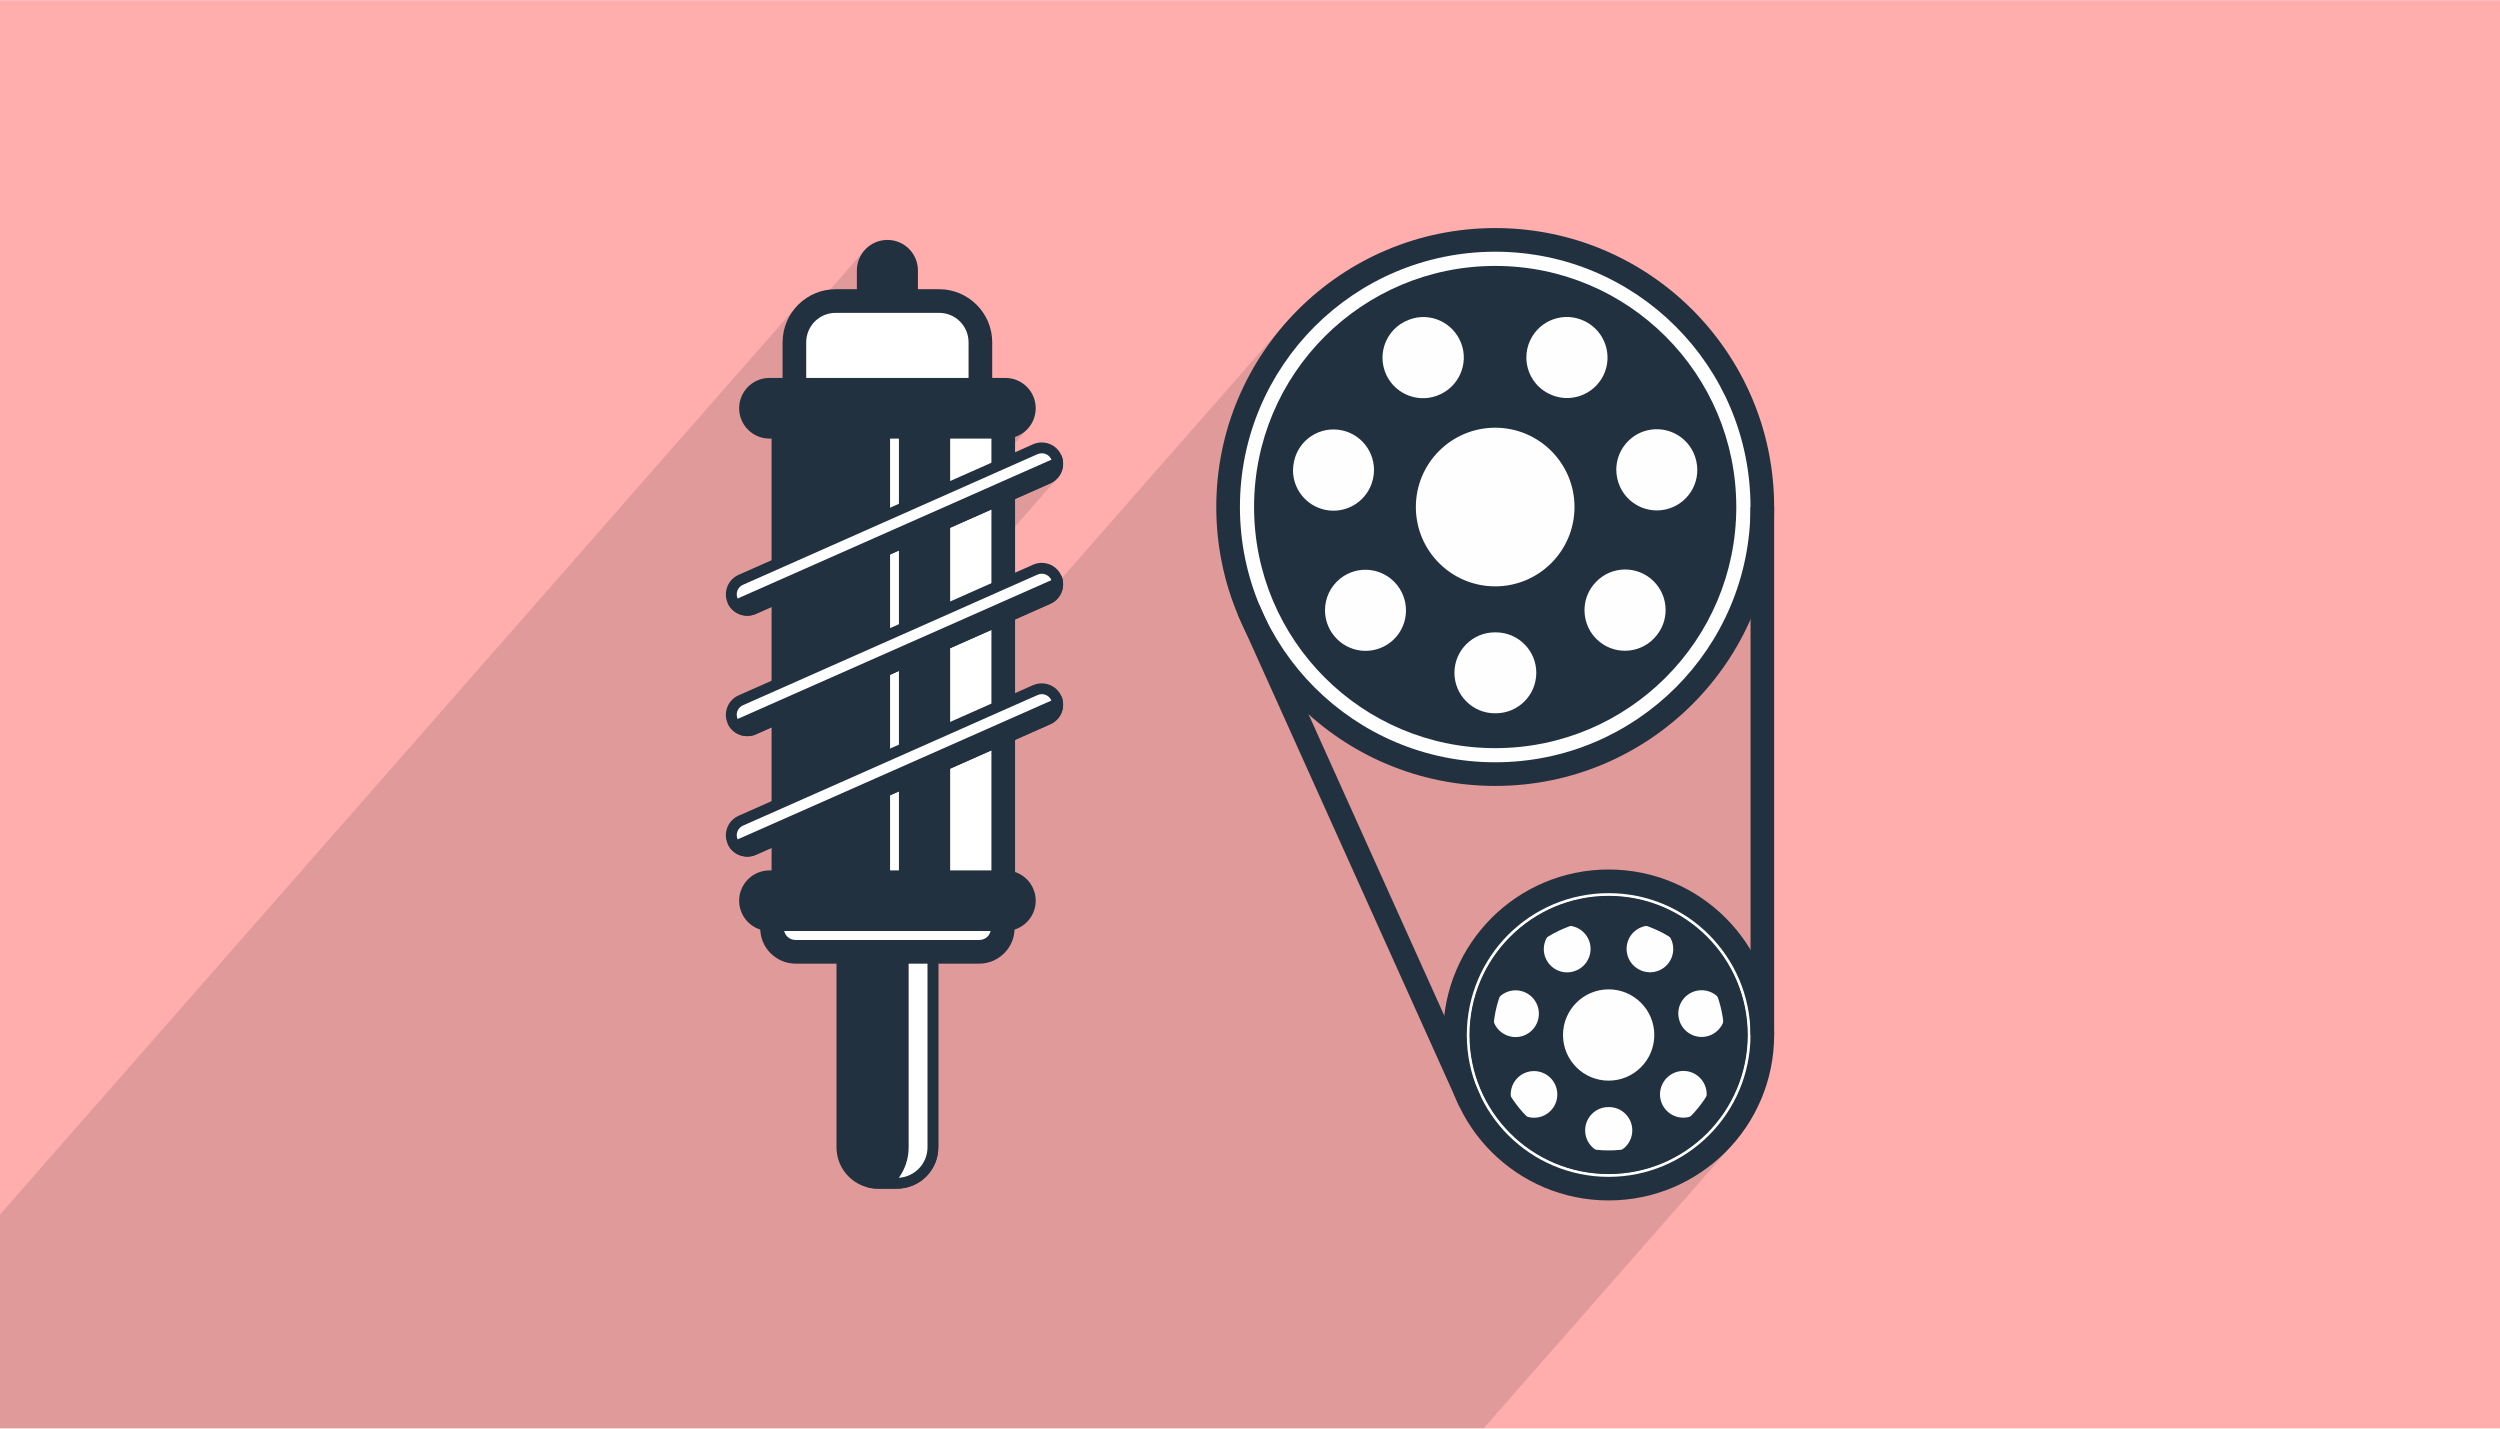
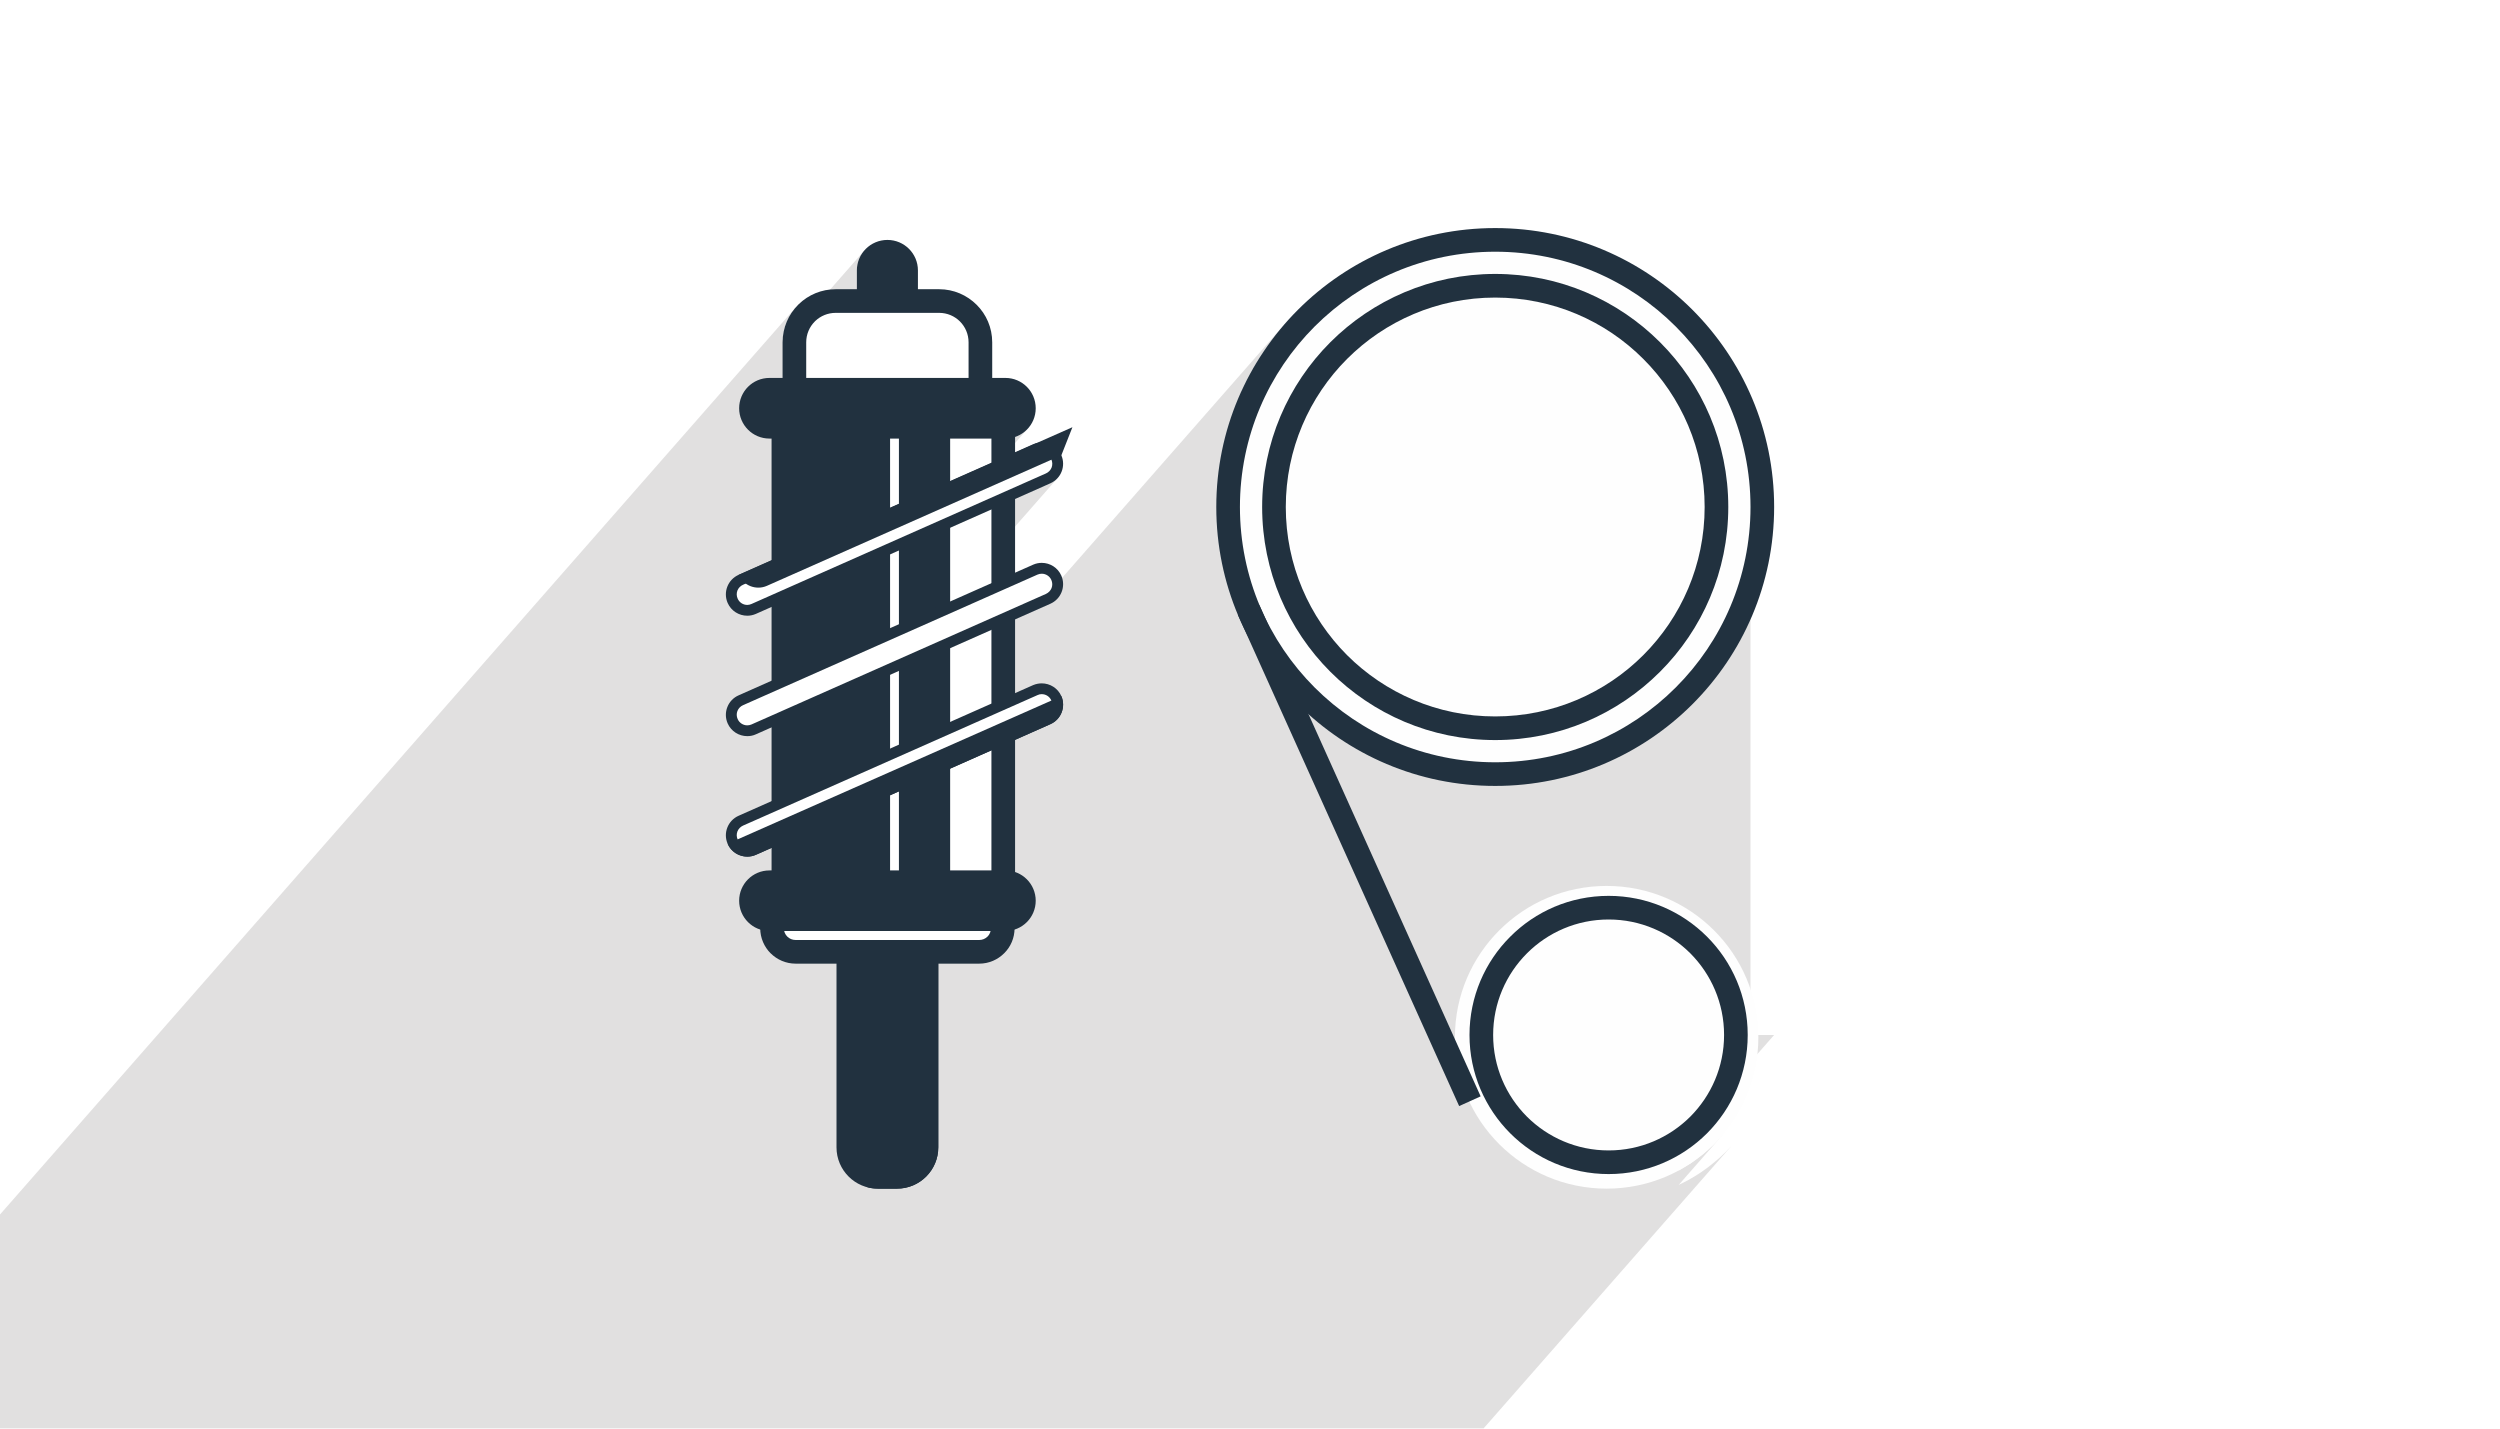
<svg xmlns="http://www.w3.org/2000/svg" xml:space="preserve" width="350" height="200" version="1" shape-rendering="geometricPrecision" text-rendering="geometricPrecision" image-rendering="optimizeQuality" fill-rule="evenodd" clip-rule="evenodd" viewBox="0 0 35000 19994">
-   <path fill="#FFADAD" fill-rule="nonzero" d="M35000 19994H0V0h35000v19994z" />
  <path fill="#373435" fill-opacity=".149" d="M14801 6696l-921 1050v499l616-273 11-5 10-3 11-4 11-2 11-2 12-2 11-1h12l32 3 32 7 30 11 28 16 25 19 23 23 19 26 15 29 8 21 6 21 3 21 1 8 3235-3688-122 141-116 148-109 153-102 158-94 164-86 168-39 87 675-769 241-266 265-242 288-215 308-187 327-158 344-126 358-92 371-57 383-19 382 19 371 57 358 92 344 126 327 158 308 187 288 215 265 242 241 266 216 288 187 308 157 327 126 344 92 359 57 371 19 383-19 382-57 372-89 348v6285h331l-433 493-24 86-31 90-35 89-39 86-43 84-47 81-50 79-55 77-57 73-62 71-234 268 56-45 72-62 69-66 66-69-496 566 11-6 175-106 163-122 151-137 137-150-630 719 23-11 100-51 97-56 94-60 91-65 87-69 85-72 80-77 77-80-3465 3949H0v-2994L11126 4316l-43 58-37 61-32 65-25 68-18 72-11 73-2 48 333-380 86-71 33-18 711-811-52 63-39 73-25 80-9 86v428h1152l116 12 109 34 98 53 85 71 71 85 53 98 34 109 12 116v506l-12 117-34 108-53 98-71 86-152 174h205l12-9 50-46 2-3 48-52-96 110h255v259h196l85-9 80-25 72-39 62-52-468 534 589-261 11-4 10-4 11-3 11-2 11-2 12-2 11-1h12l32 2 32 7 30 12 28 15 25 20 23 23 19 26 15 29 8 21 6 21 3 21 2 22-1 21-3 22-5 21-7 21-9 21-11 19-12 17-159 182 103-46 53-30 44-38zm-216 1181zm0-1686z" />
  <ellipse fill="#FEFEFE" cx="22493" cy="14519" rx="2124" ry="2119" />
  <ellipse fill="#FEFEFE" cx="20934" cy="7100" rx="3739" ry="3742" />
  <path fill="#21313F" fill-rule="nonzero" d="M24507 7095c0-987-400-1880-1047-2527s-1540-1047-2527-1047-1881 400-2528 1047c-646 647-1046 1540-1046 2527s400 1881 1046 2527c647 647 1541 1047 2528 1047s1880-400 2527-1047c647-646 1047-1540 1047-2527zm-813-2761c706 707 1144 1683 1144 2761s-438 2055-1144 2761c-707 707-1683 1144-2761 1144-1079 0-2055-437-2762-1144-706-706-1143-1683-1143-2761s437-2054 1143-2761c707-707 1683-1144 2762-1144 1078 0 2054 437 2761 1144z" />
  <path fill="#21313F" fill-rule="nonzero" d="M17670 7095c0-901 365-1717 955-2307 591-590 1407-956 2308-956s1717 366 2307 956c591 590 956 1406 956 2307s-365 1717-956 2307c-590 591-1406 956-2307 956s-1717-365-2308-956c-590-590-955-1406-955-2307zm1189-2073c-530 530-858 1264-858 2073 0 810 328 1543 858 2074 531 530 1264 858 2074 858 809 0 1543-328 2073-858 531-531 859-1264 859-2074 0-809-328-1543-859-2073-530-531-1264-859-2073-859-810 0-1543 328-2074 859z" />
-   <path fill="#21313F" fill-rule="nonzero" d="M24308 7095c0-1864-1511-3375-3375-3375-1865 0-3376 1511-3376 3375s1511 3376 3376 3376c1864 0 3375-1512 3375-3376zm-1114 1796c-192 246-548 289-794 96-143-112-217-278-217-447 0-122 39-245 120-349l7-8c195-245 552-284 796-89 244 196 284 552 89 796l-1 1zm552-2448l3 13c67 306-127 607-433 674-304 66-605-126-673-429-10-43-15-86-15-128 0-257 176-490 437-552 305-71 609 117 681 422zm-1567-1953l7 3c281 137 399 475 263 757-137 281-475 399-757 263-204-97-323-301-323-512 0-82 18-165 55-243 135-283 472-403 755-268zm-2500 4c280-139 618-22 756 259 139 280 21 621-259 759l-11 5c-282 134-620 14-755-268-37-79-55-162-55-243 0-212 120-415 323-512h1zm-1134 2639c-263-59-443-292-443-551 0-41 5-82 14-123 0-1 1-4 1-5 66-306 368-498 673-432 306 67 500 370 433 675 0 2-1 6-2 8-69 304-371 496-676 428zm1277-38c0-613 497-1110 1111-1110 613 0 1110 497 1110 1110 0 614-497 1111-1110 1111-614 0-1111-497-1111-1111zm-1146 1802l-3-4c-83-104-123-229-123-353 0-166 73-331 213-443 245-195 601-154 796 90 196 245 157 602-87 798-245 195-600 156-796-88zm2257 1086h-5c-312 0-566-254-566-567 0-312 254-566 566-566h14c312 0 566 253 566 566s-253 566-566 567h-9zM24507 14487c0-549-223-1045-582-1405-359-359-856-581-1404-581-549 0-1045 222-1405 581-359 360-581 856-581 1405 0 548 222 1045 581 1404 360 359 856 582 1405 582 548 0 1045-223 1404-582s582-856 582-1404zm-348-1639c419 420 679 999 679 1639 0 639-260 1219-679 1638s-999 678-1638 678c-640 0-1219-259-1639-678-419-419-678-999-678-1638 0-640 259-1219 678-1639 420-419 999-678 1639-678 639 0 1219 259 1638 678z" />
  <path fill="#21313F" fill-rule="nonzero" d="M20573 14487c0-538 218-1025 571-1377 352-353 839-571 1377-571 537 0 1024 218 1377 571 352 352 570 839 570 1377 0 537-218 1024-570 1377-353 352-840 570-1377 570-538 0-1025-218-1377-570-353-353-571-840-571-1377zm805-1144c-293 293-474 697-474 1144 0 446 181 850 473 1143 293 292 697 473 1144 473 446 0 850-181 1143-473 292-293 473-697 473-1143 0-447-181-851-473-1144-293-292-697-473-1143-473-447 0-851 181-1143 473z" />
-   <path fill="#21313F" fill-rule="nonzero" d="M24463 14487c0-1073-870-1942-1942-1942-1073 0-1942 869-1942 1942 0 1072 869 1942 1942 1942 1072 0 1942-870 1942-1942zm-641 1033c-111 141-315 166-457 55-82-64-125-160-125-257 0-70 23-141 69-201l4-5c113-140 318-163 458-51 141 113 164 318 51 458v1zm317-1409l2 8c38 176-73 349-249 388-175 38-348-73-387-247-6-25-9-50-9-74 0-148 102-282 252-317 175-41 350 67 391 242zm-901-1123l4 2c162 78 229 273 151 435s-273 230-435 151c-118-56-186-173-186-294 0-47 10-95 31-140 78-163 272-232 435-154zm-1439 2c162-80 356-13 436 149 79 161 12 357-150 437l-6 2c-162 78-357 9-434-154-22-45-32-93-32-140 0-121 69-238 186-294zm-652 1518c-152-34-255-168-255-317 0-23 3-47 8-70 0-1 1-3 1-3 38-176 211-287 387-249 176 39 287 213 249 389 0 1-1 3-1 4-40 175-214 286-389 246zm735-21c0-353 286-639 639-639s639 286 639 639-286 639-639 639-639-286-639-639zm-659 1036l-2-2c-48-60-71-132-71-203 0-96 42-191 123-255 140-112 345-89 458 52 112 141 90 346-51 459-140 112-345 90-457-51zm1298 625h-3c-180 0-326-146-326-326s146-326 326-326h8c180 0 326 146 326 326s-146 326-326 326h-4-1zM24838 7095v7392h-331V7095h331z" />
  <path fill="#21313F" fill-rule="nonzero" d="M20428 15482l-3098-6879 301-135 3098 6878-301 136zM13136 16060c0 319-259 578-578 578h-268c-320 0-579-259-579-578v-3672c0-319 259-578 579-578h268c319 0 578 259 578 578v3672z" />
-   <path fill="#fff" fill-rule="nonzero" d="M12409 16562c146-121 236-304 236-502v-3672c0-199-90-381-236-503h149c277 0 502 226 502 503v3672c0 277-225 502-502 502h-149z" />
  <path fill="#21313F" fill-rule="nonzero" d="M12584 11962c223 13 401 199 401 426v3672c0 226-178 412-401 426 87-121 137-269 137-426v-3672c0-157-50-305-137-426zm-26-152h-268c-52 0-102 7-150 20 247 66 429 290 429 558v3672c0 267-182 492-429 558 48 13 98 20 150 20h268c319 0 578-259 578-578v-3672c0-319-259-578-578-578zM12851 5709c0 236-191 428-427 428s-428-192-428-428V3783c0-236 192-427 428-427s427 191 427 427v1926z" />
  <path fill="#fff" fill-rule="nonzero" d="M13726 5295c0 320-259 578-578 578h-1448c-320 0-578-258-578-578v-506c0-319 258-578 578-578h1448c319 0 578 259 578 578v506z" />
  <path fill="#21313F" fill-rule="nonzero" d="M13891 5295c0 205-83 391-218 525v1c-134 134-320 218-525 218h-1448c-205 0-391-84-525-218h-1c-135-135-218-321-218-526v-505c0-206 83-392 218-526l10-10c134-129 316-208 516-208h1448c204 0 390 83 525 218 135 134 218 320 218 526v505zm-451 292c74-74 120-178 120-292v-505c0-115-46-218-121-293-74-74-177-120-291-120h-1448c-111 0-211 43-285 113l-7 7c-75 75-121 178-121 293v505c0 114 46 217 121 292 74 75 178 121 292 121h1448c114 0 217-46 292-121z" />
  <path fill="#21313F" fill-rule="nonzero" d="M14046 12607h-3244V5713h3244v6894z" />
  <path fill="#fff" fill-rule="nonzero" d="M14046 12607h-910V5713h910v6894z" />
  <path fill="#21313F" fill-rule="nonzero" d="M14046 12772h-910c-91 0-165-74-165-165V5713c0-92 74-166 165-166h910c91 0 165 74 165 166v6894c0 91-74 165-165 165zm-744-331h578V5878h-578v6563z" />
  <path fill="#fff" fill-rule="nonzero" d="M12750 12607h-454V5713h454v6894z" />
  <path fill="#21313F" fill-rule="nonzero" d="M12750 12772h-454c-92 0-166-74-166-165V5713c0-92 74-166 166-166h454c92 0 166 74 166 166v6894c0 91-74 165-166 165zm-289-331h124V5878h-124v6563z" />
  <path fill="#21313F" fill-rule="nonzero" d="M14500 5713c0 234-190 424-424 424h-3304c-234 0-424-190-424-424 0-235 190-425 424-425h3304c234 0 424 190 424 425z" />
  <path fill="#fff" fill-rule="nonzero" d="M14039 12993c0 182-148 329-330 329h-2570c-183 0-331-147-331-329 0-183 148-331 331-331h2570c182 0 330 148 330 331z" />
  <path fill="#21313F" fill-rule="nonzero" d="M14204 12993c0 136-55 260-145 349-90 90-213 146-350 146h-2570c-137 0-261-56-350-145h-1c-89-90-145-214-145-350 0-137 56-261 145-351l11-10c89-84 209-135 340-135h2570c136 0 260 56 350 146 90 89 145 213 145 350zm-378 116c29-29 47-71 47-116 0-46-18-88-48-118-29-29-70-47-116-47h-2570c-43 0-82 16-111 42l-6 6c-30 30-48 71-48 117 0 45 18 86 48 116s71 48 117 48h2570c45 0 87-18 116-48h1z" />
  <path fill="#21313F" fill-rule="nonzero" d="M14500 12607c0 234-190 424-424 424h-3304c-234 0-424-190-424-424s190-424 424-424h3304c234 0 424 190 424 424z" />
  <path fill="#fff" fill-rule="nonzero" d="M10462 11914c-89 0-170-53-205-134-24-55-25-115-3-171 22-55 64-99 118-122l4124-1829c28-12 58-18 88-18 89 0 170 52 205 134 49 112-3 244-115 293l-4124 1828c-28 12-58 19-88 19z" />
  <path fill="#21313F" fill-rule="nonzero" d="M14584 9715c59 0 112 35 135 89 33 74-1 161-76 194l-4123 1828c-19 8-38 12-58 12-59 0-112-35-135-89-16-36-17-75-3-112 15-37 43-65 80-82l4122-1827c19-9 38-13 58-13zm0-151c-39 0-80 8-119 24l-4123 1829c-151 66-221 242-155 393 49 113 159 180 275 180 39 0 80-8 119-25l4123-1829c151-66 220-241 155-393-49-112-159-179-275-179z" />
  <path fill="#21313F" fill-rule="nonzero" d="M14859 9743c65 152-4 327-155 393l-4123 1829c-151 65-328-4-394-155l4672-2067z" />
  <path fill="#fff" fill-rule="nonzero" d="M10462 10228c-89 0-170-53-205-134-24-55-25-116-3-171s64-99 118-123l4124-1828c28-13 58-19 89-19 88 0 169 53 204 134 24 55 25 115 3 171-22 55-64 99-118 123l-4124 1828c-28 12-58 19-88 19z" />
  <path fill="#21313F" fill-rule="nonzero" d="M14585 8029c58 0 111 35 134 88 16 37 17 77 3 113-15 37-43 65-79 82l-4123 1828c-19 8-38 12-58 12-59 0-112-35-135-89-16-36-17-76-3-112 15-37 43-66 80-82l4122-1828c19-8 38-12 59-12zm0-152c-40 0-81 8-120 25l-4123 1829c-151 65-221 242-155 393 49 112 159 179 275 179 39 0 80-7 119-25l4123-1828c151-66 220-242 155-393-49-113-159-180-274-180z" />
-   <path fill="#21313F" fill-rule="nonzero" d="M14859 8057c65 151-4 327-155 393l-4123 1828c-151 66-328-3-394-154l4672-2067z" />
  <path fill="#fff" fill-rule="nonzero" d="M10462 8541c-89 0-170-52-205-134-24-54-25-115-3-170 22-56 64-99 118-123l4124-1829c28-12 58-18 89-18 88 0 169 53 204 134 24 55 25 115 3 170-22 56-64 99-118 123l-4124 1829c-28 12-58 18-88 18z" />
  <path fill="#21313F" fill-rule="nonzero" d="M14585 6343c58 0 111 34 135 88 15 36 16 76 2 113-15 36-43 65-79 81l-4123 1828c-19 8-38 13-58 13-59 0-112-35-135-89-16-36-17-76-3-113 15-36 43-65 80-81l4122-1828c19-8 38-12 59-12zm0-152c-40 0-81 8-120 25l-4123 1828c-151 66-221 242-155 394 49 112 159 179 275 179 39 0 80-8 119-25l4123-1828c151-66 220-242 155-393-49-113-159-180-274-180z" />
-   <path fill="#21313F" fill-rule="nonzero" d="M14859 6371c65 151-4 327-155 393l-4123 1828c-151 66-328-3-394-154l4672-2067z" />
+   <path fill="#21313F" fill-rule="nonzero" d="M14859 6371l-4123 1828c-151 66-328-3-394-154l4672-2067z" />
</svg>